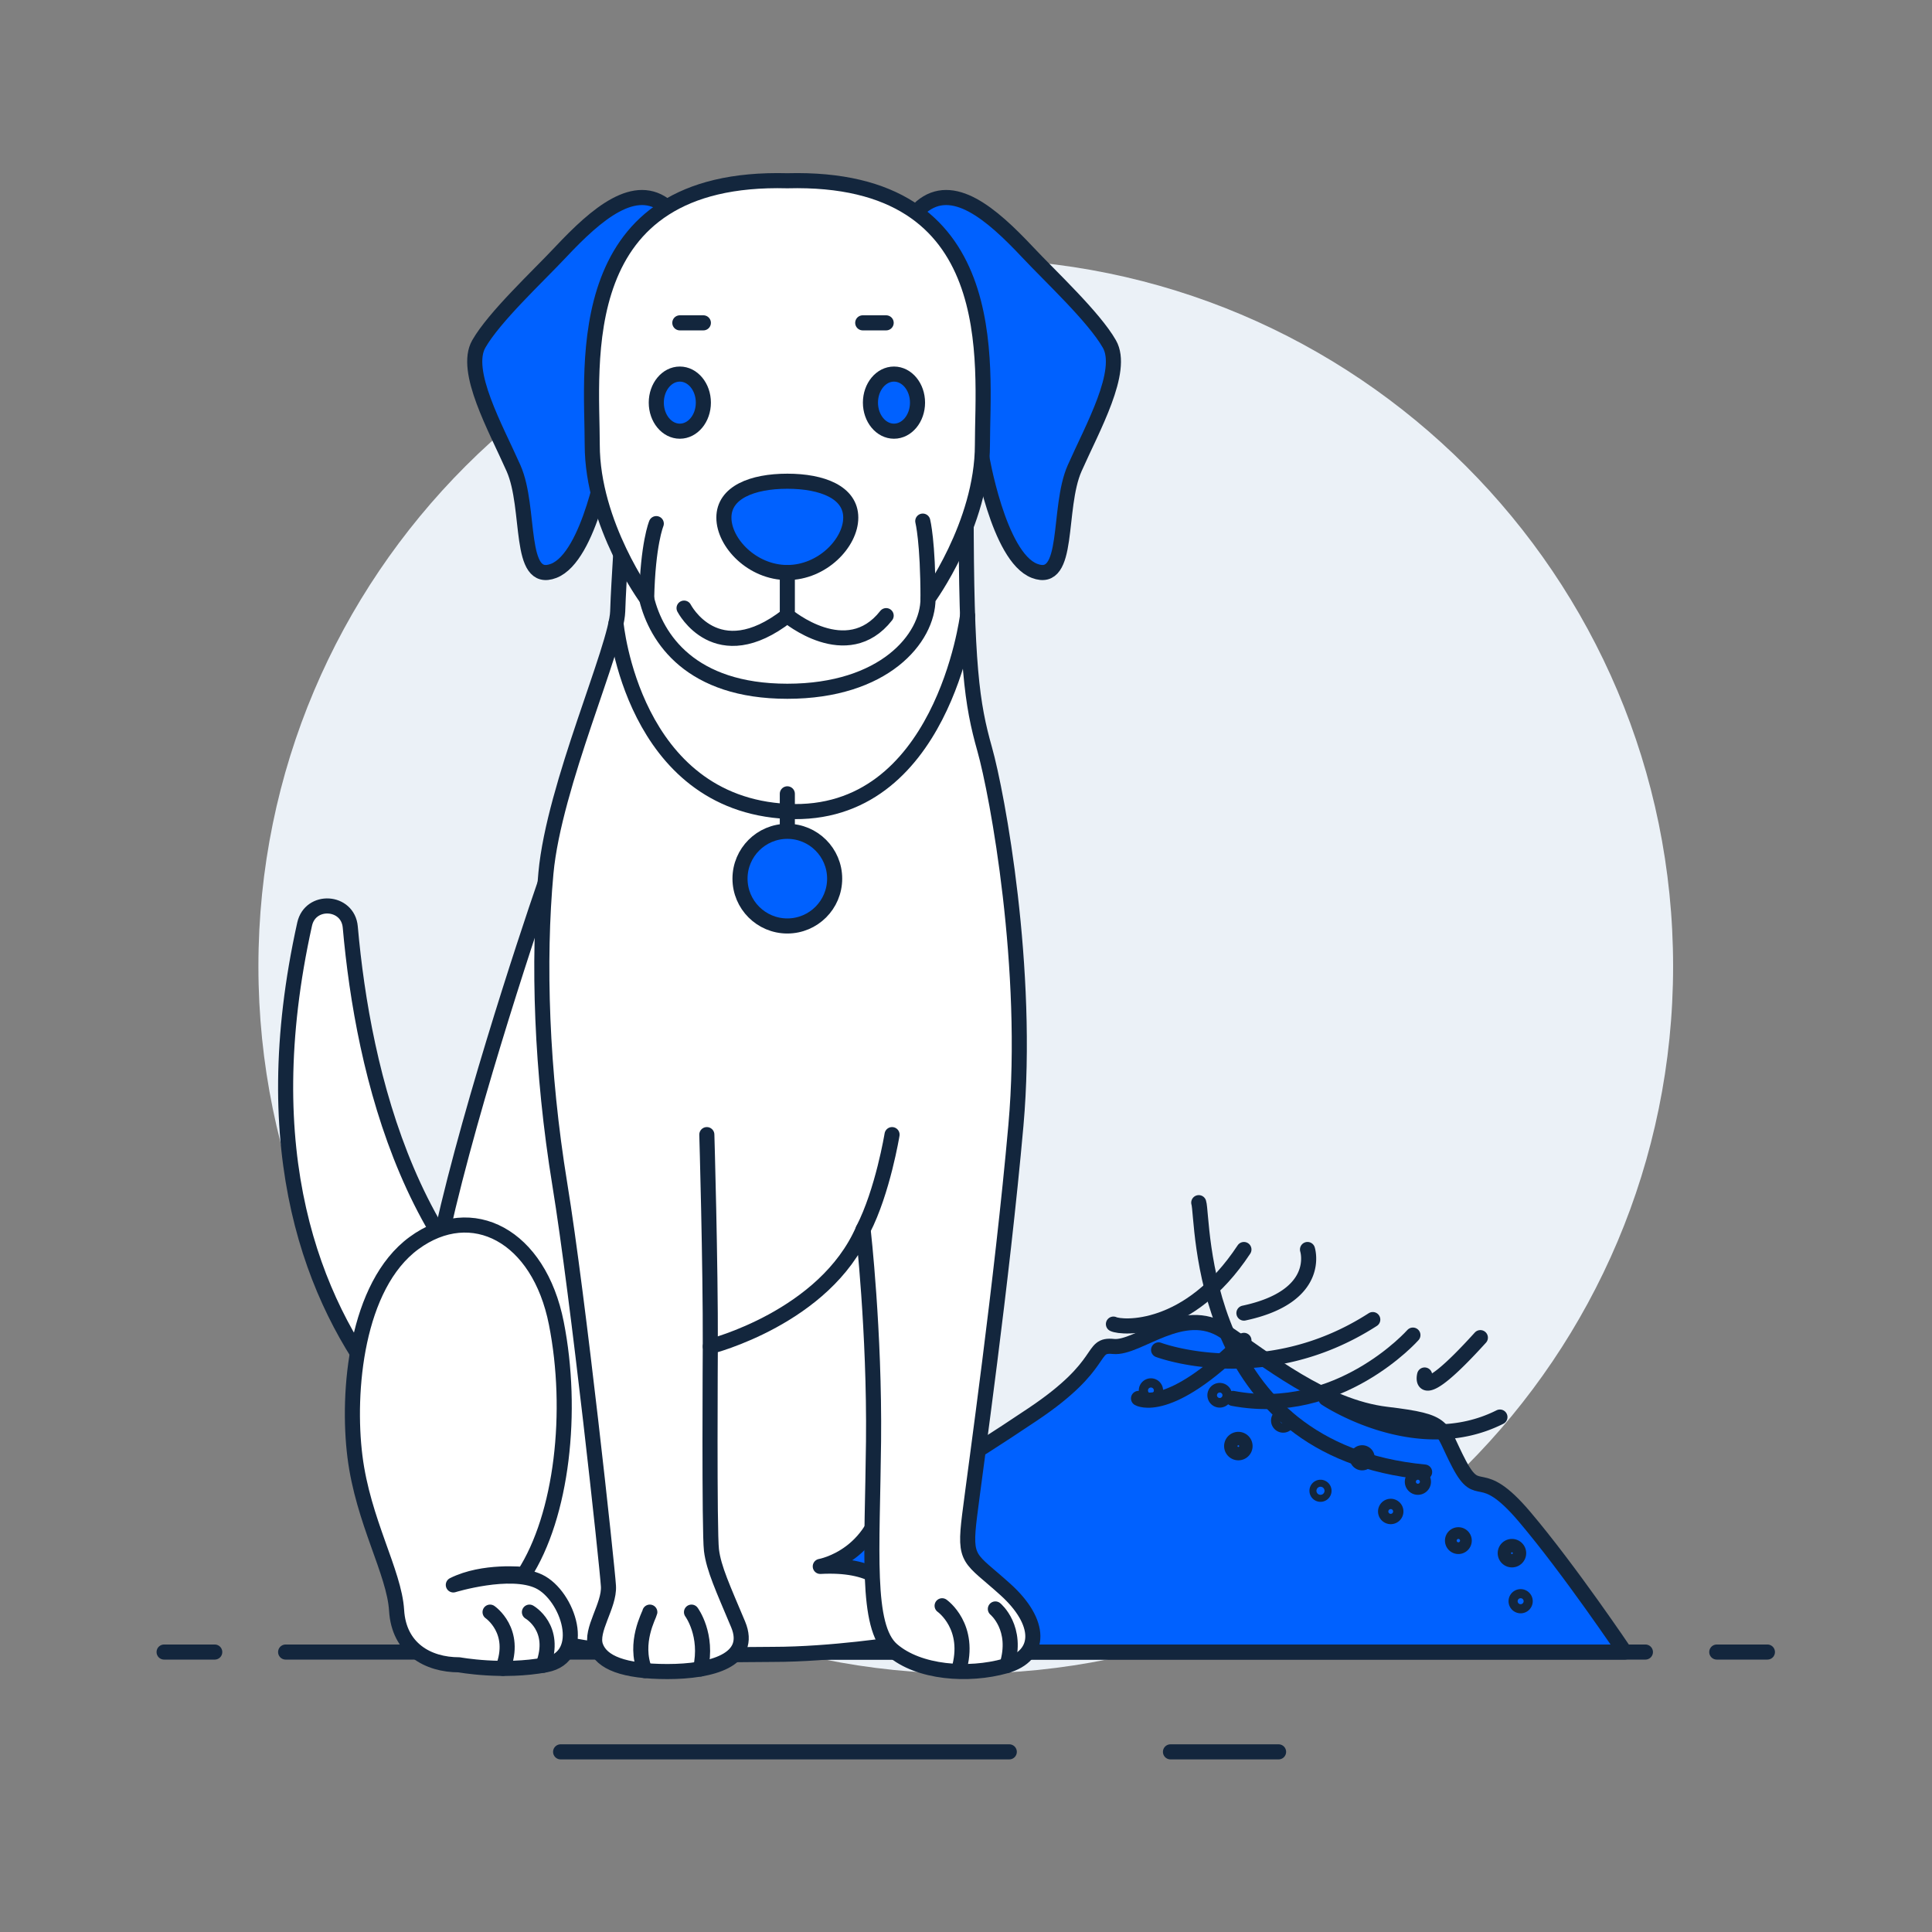
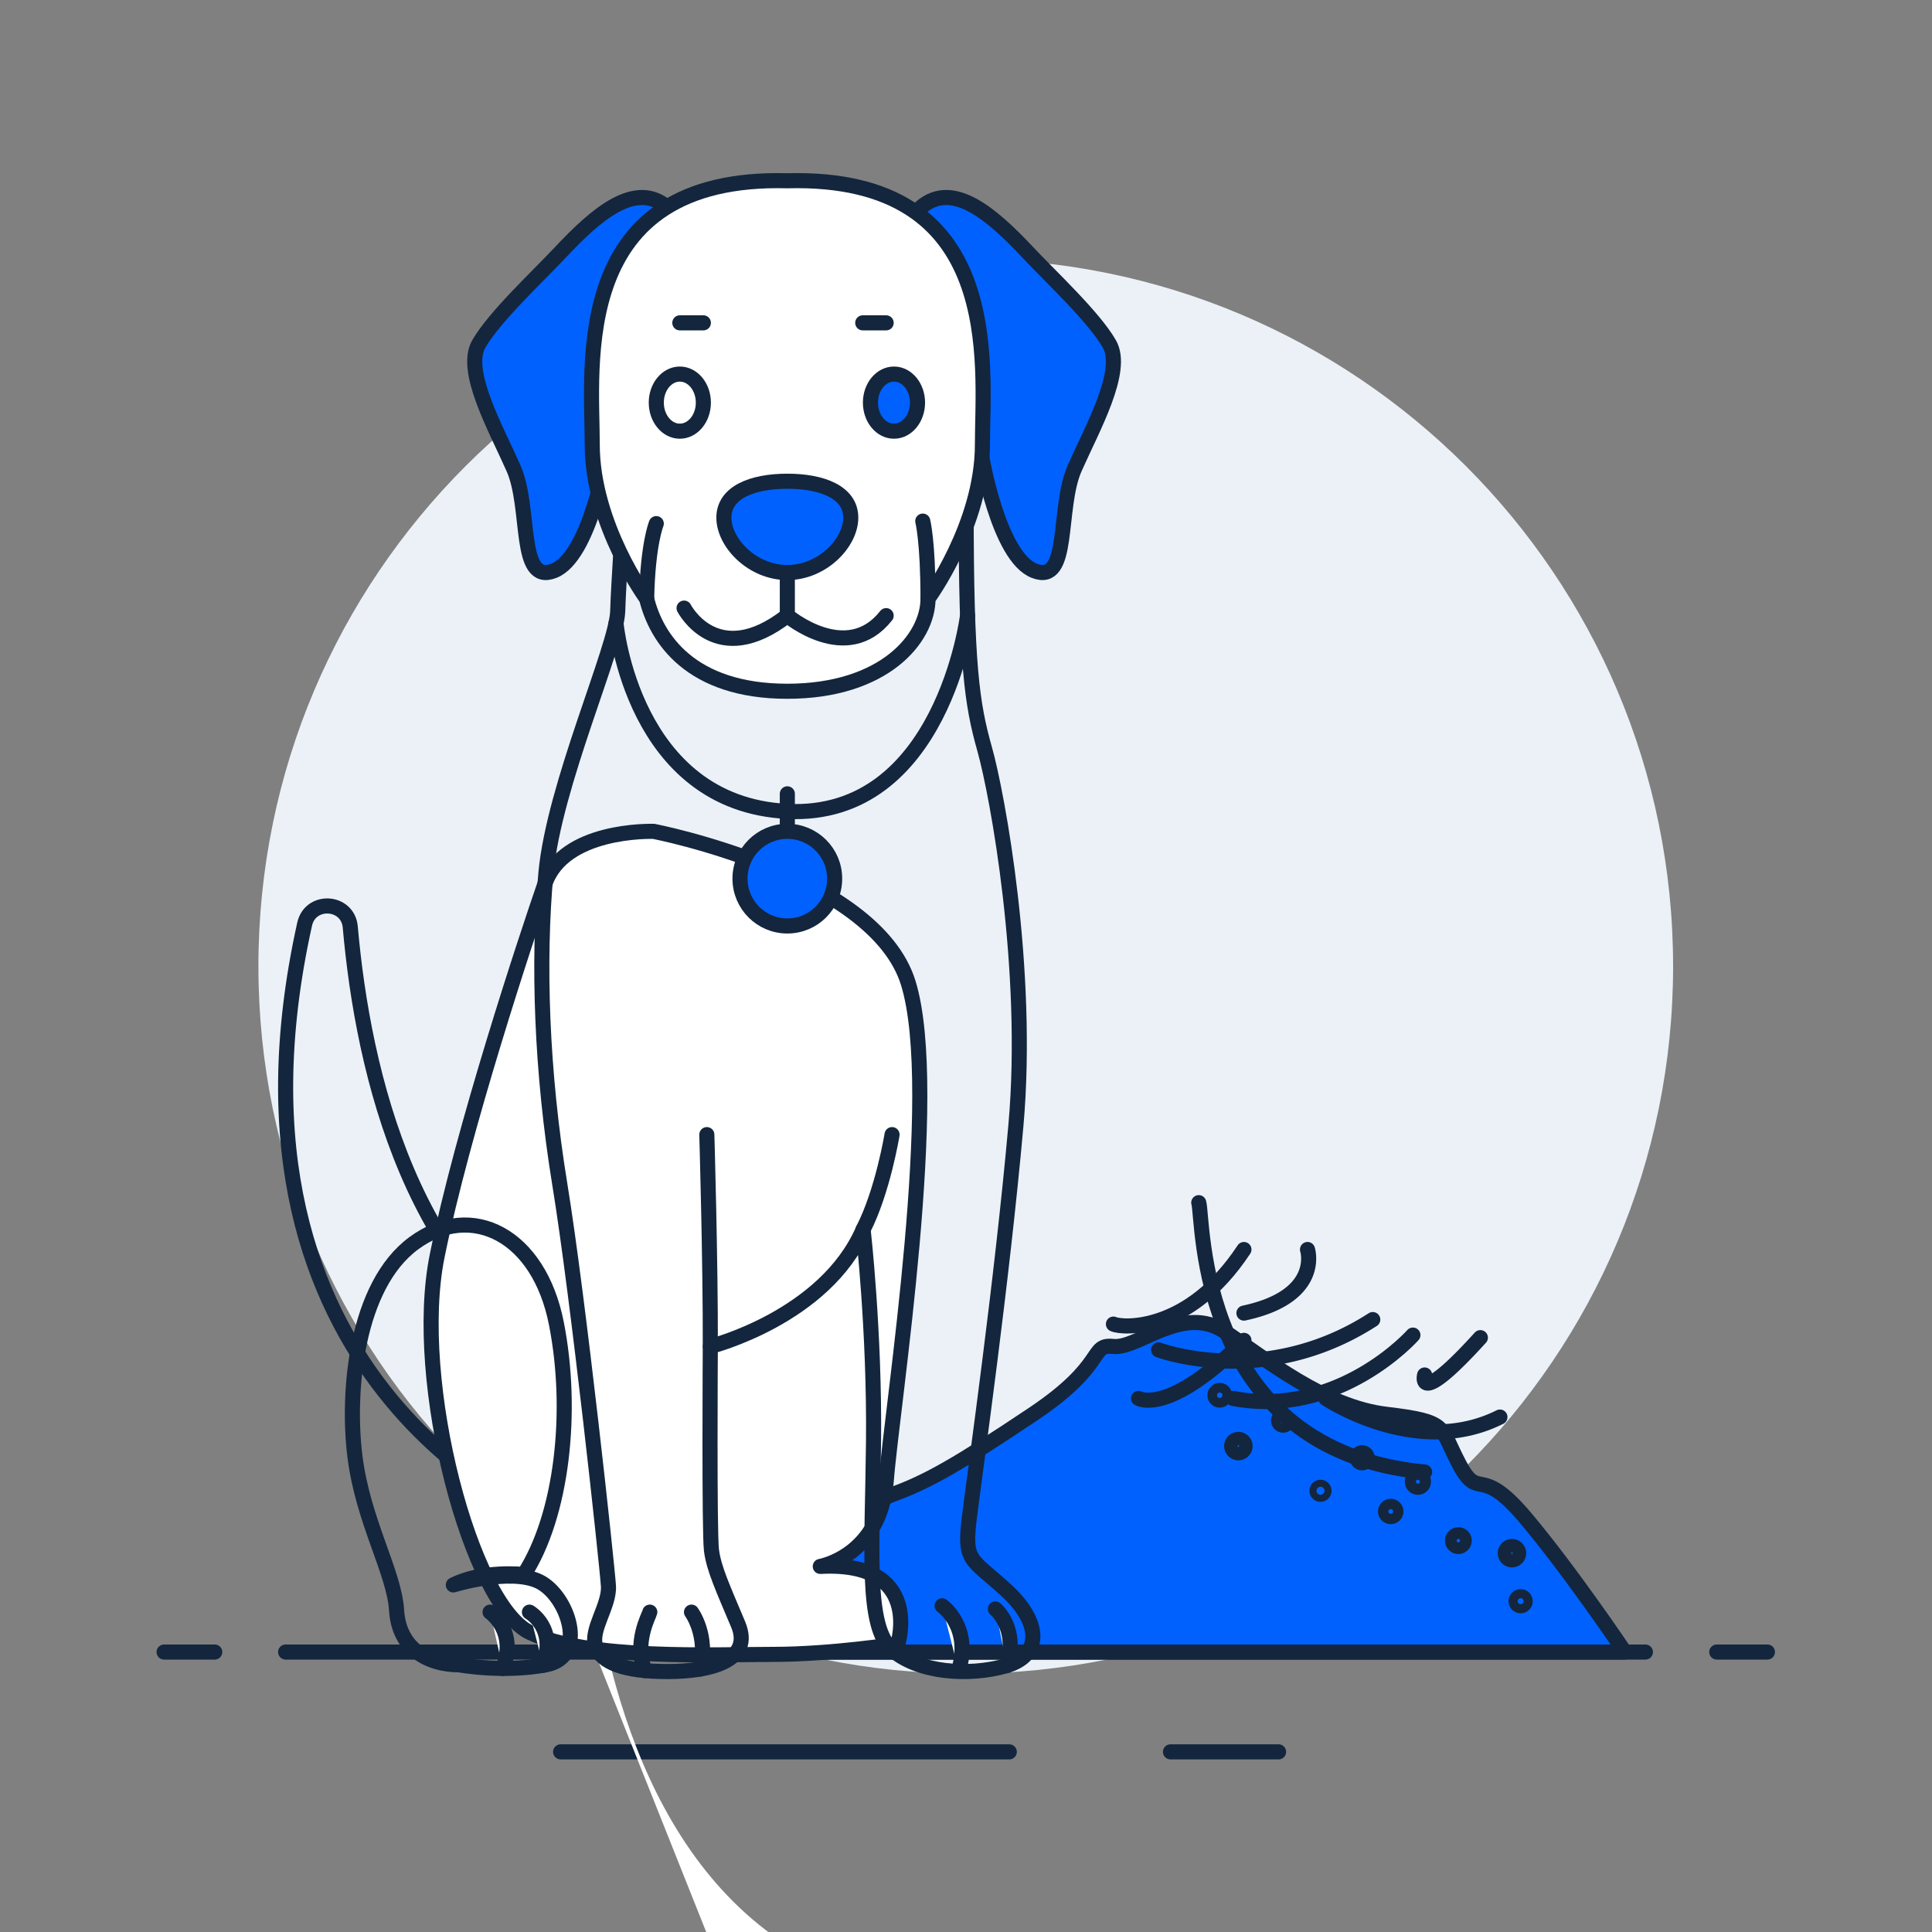
<svg xmlns="http://www.w3.org/2000/svg" version="1.1" viewBox="0 0 1365.333 1365.333">
  <rect x="0" y="0" width="1365.333" height="1365.333" fill="#808080" stroke="none" />
  <defs>
    <clipPath id="a" clipPathUnits="userSpaceOnUse">
      <path d="M0 1024h1024V0H0Z" />
    </clipPath>
  </defs>
  <g clip-path="url(#a)" transform="matrix(1.333 0 0 -1.333 0 1365.333)">
    <path d="M887 512c0-207.107-167.893-375-375-375S137 304.893 137 512s167.893 375 375 375 375-167.893 375-375" fill="#ebf1f7" fill-opacity="1" fill-rule="nonzero" />
    <path d="M151.428 148.418H872.32M297.21 95.505h237.865m85.455 0h57.313m-563.998 52.913H87m850 0h-26.845" fill="none" stroke="#13263d" stroke-dasharray="none" stroke-linecap="round" stroke-linejoin="round" stroke-miterlimit="10" stroke-opacity="1" stroke-width="8" />
    <path d="M416.143 172.954c22.168 15.025 38.173 52.279 56.781 58.932 18.608 6.652 34.881 15.966 74.643 42.576 39.762 26.611 29.71 37.331 42.719 35.962 13.009-1.368 36.937 22.581 58.901 7.945 21.964-14.635 52.566-39.915 85.829-43.907 33.263-3.991 27.941-6.278 38.585-26.423 10.644-20.145 10.644.426 34.593-27.821 23.95-28.248 53.221-71.8 53.221-71.8H391.301Z" fill="#0061ff" fill-opacity="1" fill-rule="nonzero" />
    <path d="M416.143 172.954c22.168 15.025 38.173 52.279 56.781 58.932 18.608 6.652 34.881 15.966 74.643 42.576 39.762 26.611 29.71 37.331 42.719 35.962 13.009-1.368 36.937 22.581 58.901 7.945 21.964-14.635 52.566-39.915 85.829-43.907 33.263-3.991 27.941-6.278 38.585-26.423 10.644-20.145 10.644.426 34.593-27.821 23.95-28.248 53.221-71.8 53.221-71.8H391.301Z" fill="none" stroke="#13263d" stroke-dasharray="none" stroke-linecap="round" stroke-linejoin="round" stroke-miterlimit="10" stroke-opacity="1" stroke-width="8" />
-     <path d="M286.65 220.218s-178.896 71.743-125.153 314.088c3.038 13.701 22.962 12.467 24.196-1.512 6.787-76.853 32.491-189.61 122.096-234.608 0 0 39.971-65.325-21.139-77.968" fill="#fff" fill-opacity="1" fill-rule="nonzero" />
+     <path d="M286.65 220.218c3.038 13.701 22.962 12.467 24.196-1.512 6.787-76.853 32.491-189.61 122.096-234.608 0 0 39.971-65.325-21.139-77.968" fill="#fff" fill-opacity="1" fill-rule="nonzero" />
    <path d="M286.65 220.218s-178.896 71.743-125.153 314.088c3.038 13.701 22.962 12.467 24.196-1.512 6.787-76.853 32.491-189.61 122.096-234.608 0 0 39.971-65.325-21.139-77.968Z" fill="none" stroke="#13263d" stroke-dasharray="none" stroke-linecap="round" stroke-linejoin="round" stroke-miterlimit="10" stroke-opacity="1" stroke-width="8" />
    <path d="M346.5 583.523c-1.841 0-47.596 1.109-57.552-27.676-9.956-28.785-43.71-130.66-57.211-197.554-13.502-66.894 18.411-184.726 49.096-199.455 30.686-14.729 97.58-11.66 128.879-11.66 31.299 0 66.28 5.523 66.28 5.523s13.732 44.061-41.118 41.119c0 0 31.912 5.523 34.981 45.414 3.068 39.891 29.458 206.205 11.66 263.893-17.797 57.689-135.015 80.396-135.015 80.396" fill="#fff" fill-opacity="1" fill-rule="nonzero" />
    <path d="M346.5 583.523c-1.841 0-47.596 1.109-57.552-27.676-9.956-28.785-43.71-130.66-57.211-197.554-13.502-66.894 18.411-184.726 49.096-199.455 30.686-14.729 97.58-11.66 128.879-11.66 31.299 0 66.28 5.523 66.28 5.523s13.732 44.061-41.118 41.119c0 0 31.912 5.523 34.981 45.414 3.068 39.891 29.458 206.205 11.66 263.893-17.797 57.689-135.015 80.396-135.015 80.396Z" fill="none" stroke="#13263d" stroke-dasharray="none" stroke-linecap="round" stroke-linejoin="round" stroke-miterlimit="10" stroke-opacity="1" stroke-width="8" />
    <path d="M321.748 783.387s-9.001-54.415-28.23-61.78c-19.23-7.364-11.865 33.14-21.276 54.416-9.41 21.275-26.594 51.551-18.411 65.871 8.183 14.319 31.094 35.614 43.369 48.687 19.221 20.471 39.686 37.914 56.35 23.912 17.92-15.057-31.802-131.106-31.802-131.106" fill="#0061ff" fill-opacity="1" fill-rule="nonzero" />
    <path d="M321.748 783.387s-9.001-54.415-28.23-61.78c-19.23-7.364-11.865 33.14-21.276 54.416-9.41 21.275-26.594 51.551-18.411 65.871 8.183 14.319 31.094 35.614 43.369 48.687 19.221 20.471 39.686 37.914 56.35 23.912 17.92-15.057-31.802-131.106-31.802-131.106Z" fill="none" stroke="#13263d" stroke-dasharray="none" stroke-linecap="round" stroke-linejoin="round" stroke-miterlimit="10" stroke-opacity="1" stroke-width="8" />
    <path d="M520.223 783.387s9.001-54.415 28.23-61.78c19.23-7.364 11.865 33.14 21.276 54.416 9.41 21.275 26.594 51.551 18.411 65.871-8.183 14.319-31.094 35.614-43.369 48.687-19.221 20.471-39.686 37.914-56.35 23.912-17.92-15.057 31.802-131.106 31.802-131.106" fill="#0061ff" fill-opacity="1" fill-rule="nonzero" />
    <path d="M520.223 783.387s9.001-54.415 28.23-61.78c19.23-7.364 11.865 33.14 21.276 54.416 9.41 21.275 26.594 51.551 18.411 65.871-8.183 14.319-31.094 35.614-43.369 48.687-19.221 20.471-39.686 37.914-56.35 23.912-17.92-15.057 31.802-131.106 31.802-131.106Z" fill="none" stroke="#13263d" stroke-dasharray="none" stroke-linecap="round" stroke-linejoin="round" stroke-miterlimit="10" stroke-opacity="1" stroke-width="8" />
-     <path d="M376.572 310.424s60.757 15.343 81.009 61.984c0 0 6.137-54.006 5.524-112.308-.614-58.302-4.296-98.193 9.819-110.467 14.115-12.274 40.504-14.115 60.143-8.592 19.639 5.523 19.025 23.321 0 40.505-19.025 17.183-22.093 14.729-19.025 39.277 3.069 24.548 17.184 123.969 24.548 206.819 7.365 82.85-9.819 175.52-16.57 199.454-6.75 23.935-9.819 44.187-9.819 128.265 0 84.078-179.816 63.825-181.043 22.707-1.228-41.118-3.069-58.916-3.682-77.941-.614-19.024-33.754-92.055-38.05-138.697-4.296-46.642-2.455-104.944 7.364-165.087 9.82-60.143 25.162-202.523 25.776-212.956.614-10.433-9.819-23.321-6.751-31.913 3.069-8.592 14.729-13.394 38.05-13.394 23.321 0 45.414 6.03 37.436 25.055-7.978 19.024-12.888 29.457-14.115 39.277-1.228 9.819-.614 108.012-.614 108.012" fill="#fff" fill-opacity="1" fill-rule="nonzero" />
    <path d="M376.572 310.424s60.757 15.343 81.009 61.984c0 0 6.137-54.006 5.524-112.308-.614-58.302-4.296-98.193 9.819-110.467 14.115-12.274 40.504-14.115 60.143-8.592 19.639 5.523 19.025 23.321 0 40.505-19.025 17.183-22.093 14.729-19.025 39.277 3.069 24.548 17.184 123.969 24.548 206.819 7.365 82.85-9.819 175.52-16.57 199.454-6.75 23.935-9.819 44.187-9.819 128.265 0 84.078-179.816 63.825-181.043 22.707-1.228-41.118-3.069-58.916-3.682-77.941-.614-19.024-33.754-92.055-38.05-138.697-4.296-46.642-2.455-104.944 7.364-165.087 9.82-60.143 25.162-202.523 25.776-212.956.614-10.433-9.819-23.321-6.751-31.913 3.069-8.592 14.729-13.394 38.05-13.394 23.321 0 45.414 6.03 37.436 25.055-7.978 19.024-12.888 29.457-14.115 39.277-1.228 9.819-.614 108.012-.614 108.012Z" fill="none" stroke="#13263d" stroke-dasharray="none" stroke-linecap="round" stroke-linejoin="round" stroke-miterlimit="10" stroke-opacity="1" stroke-width="8" />
    <path d="M374.731 422.732s1.992-68.12 1.841-112.308m81.009 61.985c10.433 20.252 15.343 50.324 15.343 50.324" fill="#fff" fill-opacity="1" fill-rule="nonzero" stroke="#13263d" stroke-dasharray="none" stroke-linecap="round" stroke-linejoin="round" stroke-miterlimit="10" stroke-opacity="1" stroke-width="8" />
-     <path d="M243.398 141.655c-16.57 0-31.913 8.592-33.14 28.844-1.228 20.252-17.798 47.256-22.094 81.623-4.296 34.368.614 90.569 31.299 113.099 30.686 22.53 66.281 4.119 75.486-42.523 9.206-46.641 3.069-101.875-17.183-133.174 0 0-21.48 2.455-37.437-5.523 0 0 30.072 9.205 45.415 1.841 15.342-7.365 26.389-39.891 3.682-44.187-22.707-4.296-46.028 0-46.028 0" fill="#fff" fill-opacity="1" fill-rule="nonzero" />
    <path d="M243.398 141.655c-16.57 0-31.913 8.592-33.14 28.844-1.228 20.252-17.798 47.256-22.094 81.623-4.296 34.368.614 90.569 31.299 113.099 30.686 22.53 66.281 4.119 75.486-42.523 9.206-46.641 3.069-101.875-17.183-133.174 0 0-21.48 2.455-37.437-5.523 0 0 30.072 9.205 45.415 1.841 15.342-7.365 26.389-39.891 3.682-44.187-22.707-4.296-46.028 0-46.028 0Z" fill="none" stroke="#13263d" stroke-dasharray="none" stroke-linecap="round" stroke-linejoin="round" stroke-miterlimit="10" stroke-opacity="1" stroke-width="8" />
    <path d="M259.815 169.579s14.57-9.95 6.748-29.83m14.117 29.83s14.77-8.368 7.231-28.195m56.595 28.195c-.307-1.688-8.621-16.109-2.623-30.992m24.717 30.992s8.922-11.949 4.768-30.139m128.099 33.514s15.803-11.046 8.745-34.367m19.485 32.679s12.358-10.146 6.102-30.005" fill="#fff" fill-opacity="1" fill-rule="nonzero" stroke="#13263d" stroke-dasharray="none" stroke-linecap="round" stroke-linejoin="round" stroke-miterlimit="10" stroke-opacity="1" stroke-width="8" />
    <path d="M417.405 928.426c-115.705 3.068-103.431-97.579-103.431-139.925 0-42.346 28.844-81.623 28.844-81.623 5.114-21.054 23.321-49.096 74.587-49.096 51.266 0 74.587 28.042 74.587 49.096 0 0 28.844 39.277 28.844 81.623 0 42.346 12.274 142.993-103.431 139.925" fill="#fff" fill-opacity="1" fill-rule="nonzero" />
    <path d="M417.405 928.426c-115.705 3.068-103.431-97.579-103.431-139.925 0-42.346 28.844-81.623 28.844-81.623 5.114-21.054 23.321-49.096 74.587-49.096 51.266 0 74.587 28.042 74.587 49.096 0 0 28.844 39.277 28.844 81.623 0 42.346 12.274 142.993-103.431 139.925Z" fill="none" stroke="#13263d" stroke-dasharray="none" stroke-linecap="round" stroke-linejoin="round" stroke-miterlimit="10" stroke-opacity="1" stroke-width="8" />
    <path d="M342.818 706.879c.614 29.049 5.114 39.779 5.114 39.779m144.061-39.779c0 30.276-2.783 41.11-2.783 41.11" fill="#fff" fill-opacity="1" fill-rule="nonzero" stroke="#13263d" stroke-dasharray="none" stroke-linecap="round" stroke-linejoin="round" stroke-miterlimit="10" stroke-opacity="1" stroke-width="8" />
-     <path d="M372.89 810.8c0-8.361-5.587-15.138-12.479-15.138-6.891 0-12.478 6.777-12.478 15.138s5.587 15.138 12.478 15.138c6.892 0 12.479-6.777 12.479-15.138" fill="#0061ff" fill-opacity="1" fill-rule="nonzero" />
    <path d="M372.89 810.8c0-8.361-5.587-15.138-12.479-15.138-6.891 0-12.478 6.777-12.478 15.138s5.587 15.138 12.478 15.138c6.892 0 12.479-6.777 12.479-15.138Z" fill="none" stroke="#13263d" stroke-dasharray="none" stroke-linecap="round" stroke-linejoin="round" stroke-miterlimit="10" stroke-opacity="1" stroke-width="8" />
    <path d="M486.425 810.8c0-8.361-5.587-15.138-12.479-15.138-6.891 0-12.478 6.777-12.478 15.138s5.587 15.138 12.478 15.138c6.892 0 12.479-6.777 12.479-15.138" fill="#0061ff" fill-opacity="1" fill-rule="nonzero" />
    <path d="M486.425 810.8c0-8.361-5.587-15.138-12.479-15.138-6.891 0-12.478 6.777-12.478 15.138s5.587 15.138 12.478 15.138c6.892 0 12.479-6.777 12.479-15.138Z" fill="none" stroke="#13263d" stroke-dasharray="none" stroke-linecap="round" stroke-linejoin="round" stroke-miterlimit="10" stroke-opacity="1" stroke-width="8" />
    <path d="M451.035 749.838c0-13.367-15.057-29.114-33.63-29.114s-33.63 15.747-33.63 29.114 15.057 19.294 33.63 19.294 33.63-5.927 33.63-19.294" fill="#0061ff" fill-opacity="1" fill-rule="nonzero" />
    <path d="M451.035 749.838c0-13.367-15.057-29.114-33.63-29.114s-33.63 15.747-33.63 29.114 15.057 19.294 33.63 19.294 33.63-5.927 33.63-19.294Z" fill="none" stroke="#13263d" stroke-dasharray="none" stroke-linecap="round" stroke-linejoin="round" stroke-miterlimit="10" stroke-opacity="1" stroke-width="8" />
    <path d="M362.661 701.864s17.107-33.263 54.744-3.987c0 0 31.55-26.61 52.395 0m-52.395 22.847v-22.847" fill="#fff" fill-opacity="1" fill-rule="nonzero" stroke="#13263d" stroke-dasharray="none" stroke-linecap="round" stroke-linejoin="round" stroke-miterlimit="10" stroke-opacity="1" stroke-width="8" />
    <path d="M360.411 853.1h12.479m84.492 0H469.8M326.584 693.844s8.711-95.76 90.821-99.752c82.11-3.992 95.544 103.785 95.544 103.785" fill="none" stroke="#13263d" stroke-dasharray="none" stroke-linecap="round" stroke-linejoin="round" stroke-miterlimit="10" stroke-opacity="1" stroke-width="8" />
    <path d="M442.494 558.44c0-13.856-11.233-25.089-25.089-25.089-13.856 0-25.088 11.233-25.088 25.089 0 13.856 11.232 25.089 25.088 25.089 13.856 0 25.089-11.233 25.089-25.089" fill="#0061ff" fill-opacity="1" fill-rule="nonzero" />
    <path d="M442.494 558.44c0-13.856-11.233-25.089-25.089-25.089-13.856 0-25.088 11.233-25.088 25.089 0 13.856 11.232 25.089 25.088 25.089 13.856 0 25.089-11.233 25.089-25.089Zm-25.089 44.966v-19.877" fill="none" stroke="#13263d" stroke-dasharray="none" stroke-linecap="round" stroke-linejoin="round" stroke-miterlimit="10" stroke-opacity="1" stroke-width="8" />
-     <path d="M612.609 287.102a2.439 2.439 0 1 0-4.878 0 2.439 2.439 0 0 0 4.878 0" fill="#0061ff" fill-opacity="1" fill-rule="nonzero" />
-     <path d="M612.609 287.102a2.439 2.439 0 1 0-4.878 0 2.439 2.439 0 0 0 4.878 0Z" fill="none" stroke="#13263d" stroke-dasharray="none" stroke-linecap="round" stroke-linejoin="round" stroke-miterlimit="10" stroke-opacity="1" stroke-width="8" />
    <path d="M649.187 284.557a2.545 2.545 0 1 0-5.09 0 2.545 2.545 0 0 0 5.09 0" fill="#0061ff" fill-opacity="1" fill-rule="nonzero" />
    <path d="M649.187 284.557a2.545 2.545 0 1 0-5.09 0 2.545 2.545 0 0 0 5.09 0Z" fill="none" stroke="#13263d" stroke-dasharray="none" stroke-linecap="round" stroke-linejoin="round" stroke-miterlimit="10" stroke-opacity="1" stroke-width="8" />
    <path d="M682.703 271.146a2.429 2.429 0 1 0-4.858 0 2.429 2.429 0 0 0 4.858 0" fill="#0061ff" fill-opacity="1" fill-rule="nonzero" />
    <path d="M682.703 271.146a2.429 2.429 0 1 0-4.858 0 2.429 2.429 0 0 0 4.858 0Z" fill="none" stroke="#13263d" stroke-dasharray="none" stroke-linecap="round" stroke-linejoin="round" stroke-miterlimit="10" stroke-opacity="1" stroke-width="8" />
    <path d="M660.064 257.61a3.548 3.548 0 1 0-7.096 0 3.548 3.548 0 0 0 7.096 0" fill="#0061ff" fill-opacity="1" fill-rule="nonzero" />
    <path d="M660.064 257.61a3.548 3.548 0 1 0-7.096 0 3.548 3.548 0 0 0 7.096 0Z" fill="none" stroke="#13263d" stroke-dasharray="none" stroke-linecap="round" stroke-linejoin="round" stroke-miterlimit="10" stroke-opacity="1" stroke-width="8" />
    <path d="M701.922 233.913a1.858 1.858 0 1 0-3.716 0 1.858 1.858 0 0 0 3.716 0" fill="#0061ff" fill-opacity="1" fill-rule="nonzero" />
    <path d="M701.922 233.913a1.858 1.858 0 1 0-3.716 0 1.858 1.858 0 0 0 3.716 0Z" fill="none" stroke="#13263d" stroke-dasharray="none" stroke-linecap="round" stroke-linejoin="round" stroke-miterlimit="10" stroke-opacity="1" stroke-width="8" />
    <path d="M724.816 251.4a2.66 2.66 0 1 0-5.321 0 2.66 2.66 0 0 0 5.321 0" fill="#0061ff" fill-opacity="1" fill-rule="nonzero" />
    <path d="M724.816 251.4a2.66 2.66 0 1 0-5.321 0 2.66 2.66 0 0 0 5.321 0Z" fill="none" stroke="#13263d" stroke-dasharray="none" stroke-linecap="round" stroke-linejoin="round" stroke-miterlimit="10" stroke-opacity="1" stroke-width="8" />
    <path d="M740.032 222.947a2.73 2.73 0 1 0-5.46 0 2.73 2.73 0 0 0 5.46 0" fill="#0061ff" fill-opacity="1" fill-rule="nonzero" />
    <path d="M740.032 222.947a2.73 2.73 0 1 0-5.46 0 2.73 2.73 0 0 0 5.46 0Z" fill="none" stroke="#13263d" stroke-dasharray="none" stroke-linecap="round" stroke-linejoin="round" stroke-miterlimit="10" stroke-opacity="1" stroke-width="8" />
    <path d="M754.637 238.707a2.936 2.936 0 1 0-5.872 0 2.936 2.936 0 0 0 5.872 0" fill="#0061ff" fill-opacity="1" fill-rule="nonzero" />
    <path d="M754.637 238.707a2.936 2.936 0 1 0-5.872 0 2.936 2.936 0 0 0 5.872 0Z" fill="none" stroke="#13263d" stroke-dasharray="none" stroke-linecap="round" stroke-linejoin="round" stroke-miterlimit="10" stroke-opacity="1" stroke-width="8" />
    <path d="M776.262 207.493a3.105 3.105 0 1 0-6.21 0 3.105 3.105 0 0 0 6.21 0" fill="#0061ff" fill-opacity="1" fill-rule="nonzero" />
    <path d="M776.262 207.493a3.105 3.105 0 1 0-6.21 0 3.105 3.105 0 0 0 6.21 0Z" fill="none" stroke="#13263d" stroke-dasharray="none" stroke-linecap="round" stroke-linejoin="round" stroke-miterlimit="10" stroke-opacity="1" stroke-width="8" />
    <path d="M805.112 200.84a3.548 3.548 0 1 0-7.096 0 3.548 3.548 0 0 0 7.096 0" fill="#0061ff" fill-opacity="1" fill-rule="nonzero" />
    <path d="M805.112 200.84a3.548 3.548 0 1 0-7.096 0 3.548 3.548 0 0 0 7.096 0Z" fill="none" stroke="#13263d" stroke-dasharray="none" stroke-linecap="round" stroke-linejoin="round" stroke-miterlimit="10" stroke-opacity="1" stroke-width="8" />
    <path d="M808.584 175.366a2.412 2.412 0 1 0-4.824 0 2.412 2.412 0 0 0 4.824 0" fill="#0061ff" fill-opacity="1" fill-rule="nonzero" />
    <path d="M808.584 175.366a2.412 2.412 0 1 0-4.824 0 2.412 2.412 0 0 0 4.824 0ZM614.236 308.603s55.882-21.071 113.537 16.075m-24.836-41.798s47.899-32.18 92.249-9.881M693.18 361.824s7.984-24.836-33.706-33.706m95.796-32.82s-4.772-18.06 29.546 19.798" fill="none" stroke="#13263d" stroke-dasharray="none" stroke-linecap="round" stroke-linejoin="round" stroke-miterlimit="10" stroke-opacity="1" stroke-width="8" />
    <path d="M603.592 282.88s15.967-9.392 55.882 30.785" fill="none" stroke="#13263d" stroke-dasharray="none" stroke-linecap="round" stroke-linejoin="round" stroke-miterlimit="10" stroke-opacity="1" stroke-width="8" />
    <path d="M635.524 386.66c2.661-7.983-1.774-131.277 119.746-142.809" fill="none" stroke="#13263d" stroke-dasharray="none" stroke-linecap="round" stroke-linejoin="round" stroke-miterlimit="10" stroke-opacity="1" stroke-width="8" />
    <path d="M749.061 316.453s-39.151-44.217-95.415-33.573m-63.36 39.403c4.435-2.149 39.917-4.81 69.187 39.54" fill="none" stroke="#13263d" stroke-dasharray="none" stroke-linecap="round" stroke-linejoin="round" stroke-miterlimit="10" stroke-opacity="1" stroke-width="8" />
  </g>
</svg>